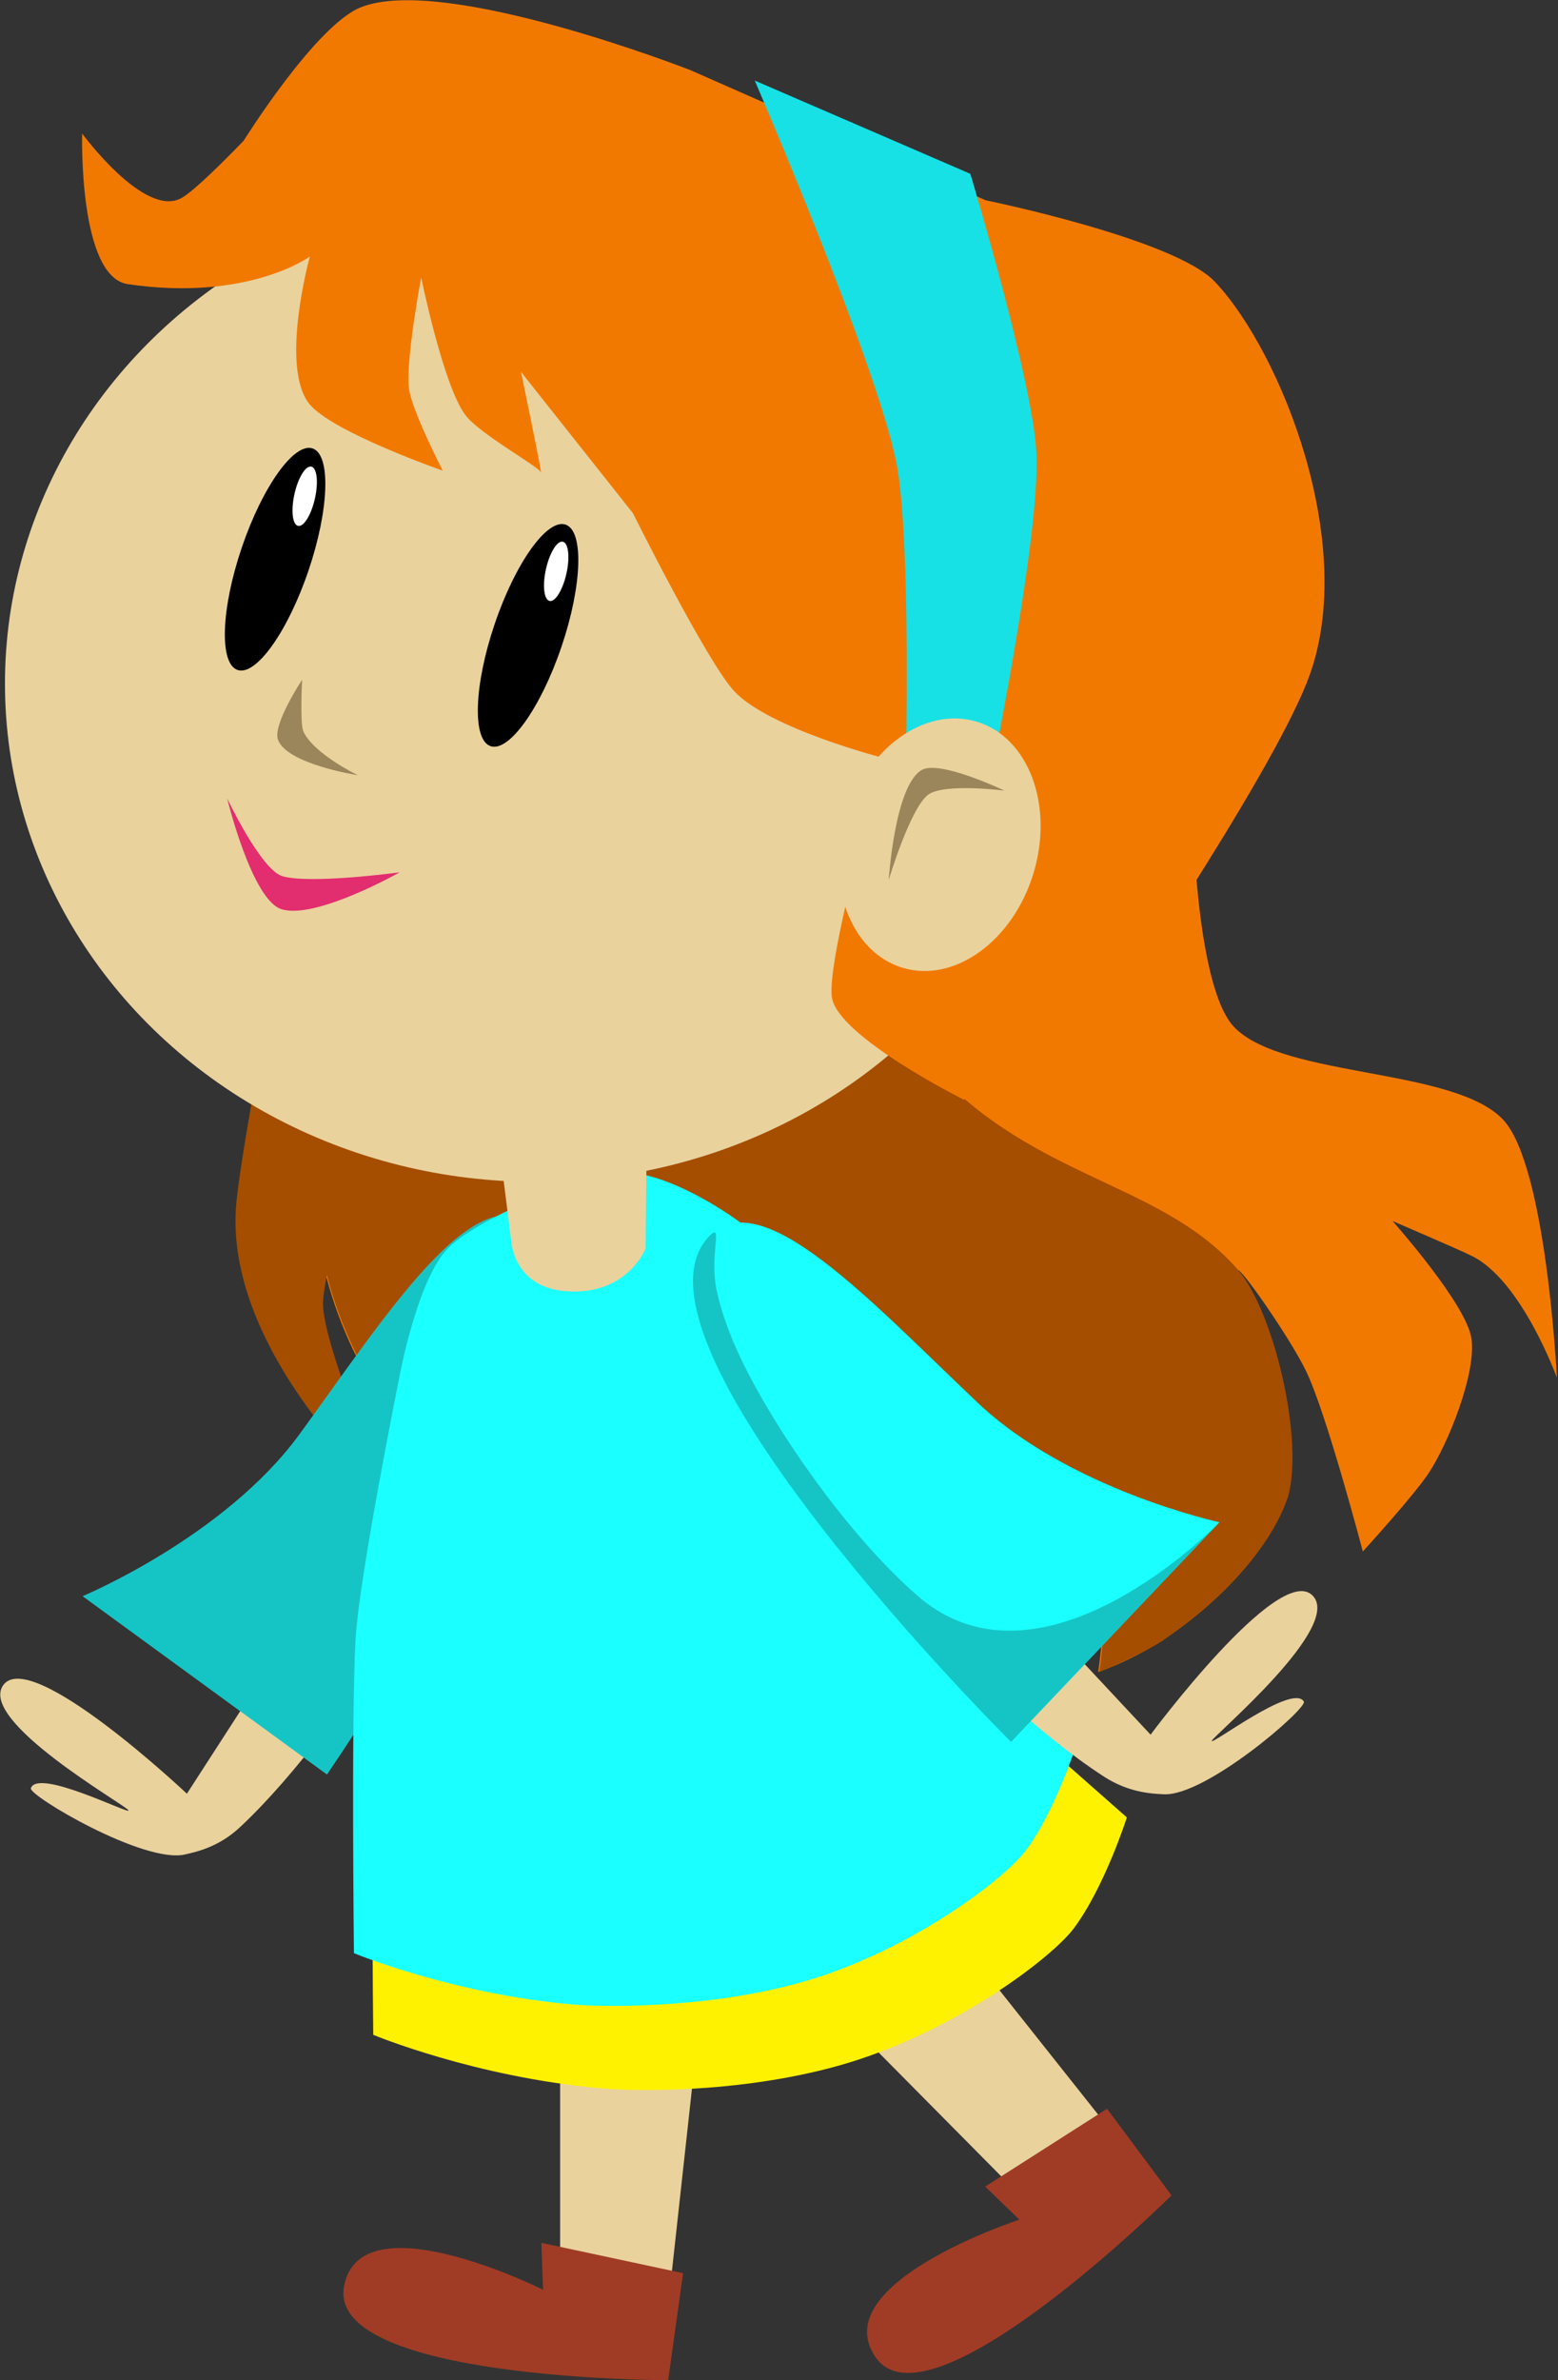
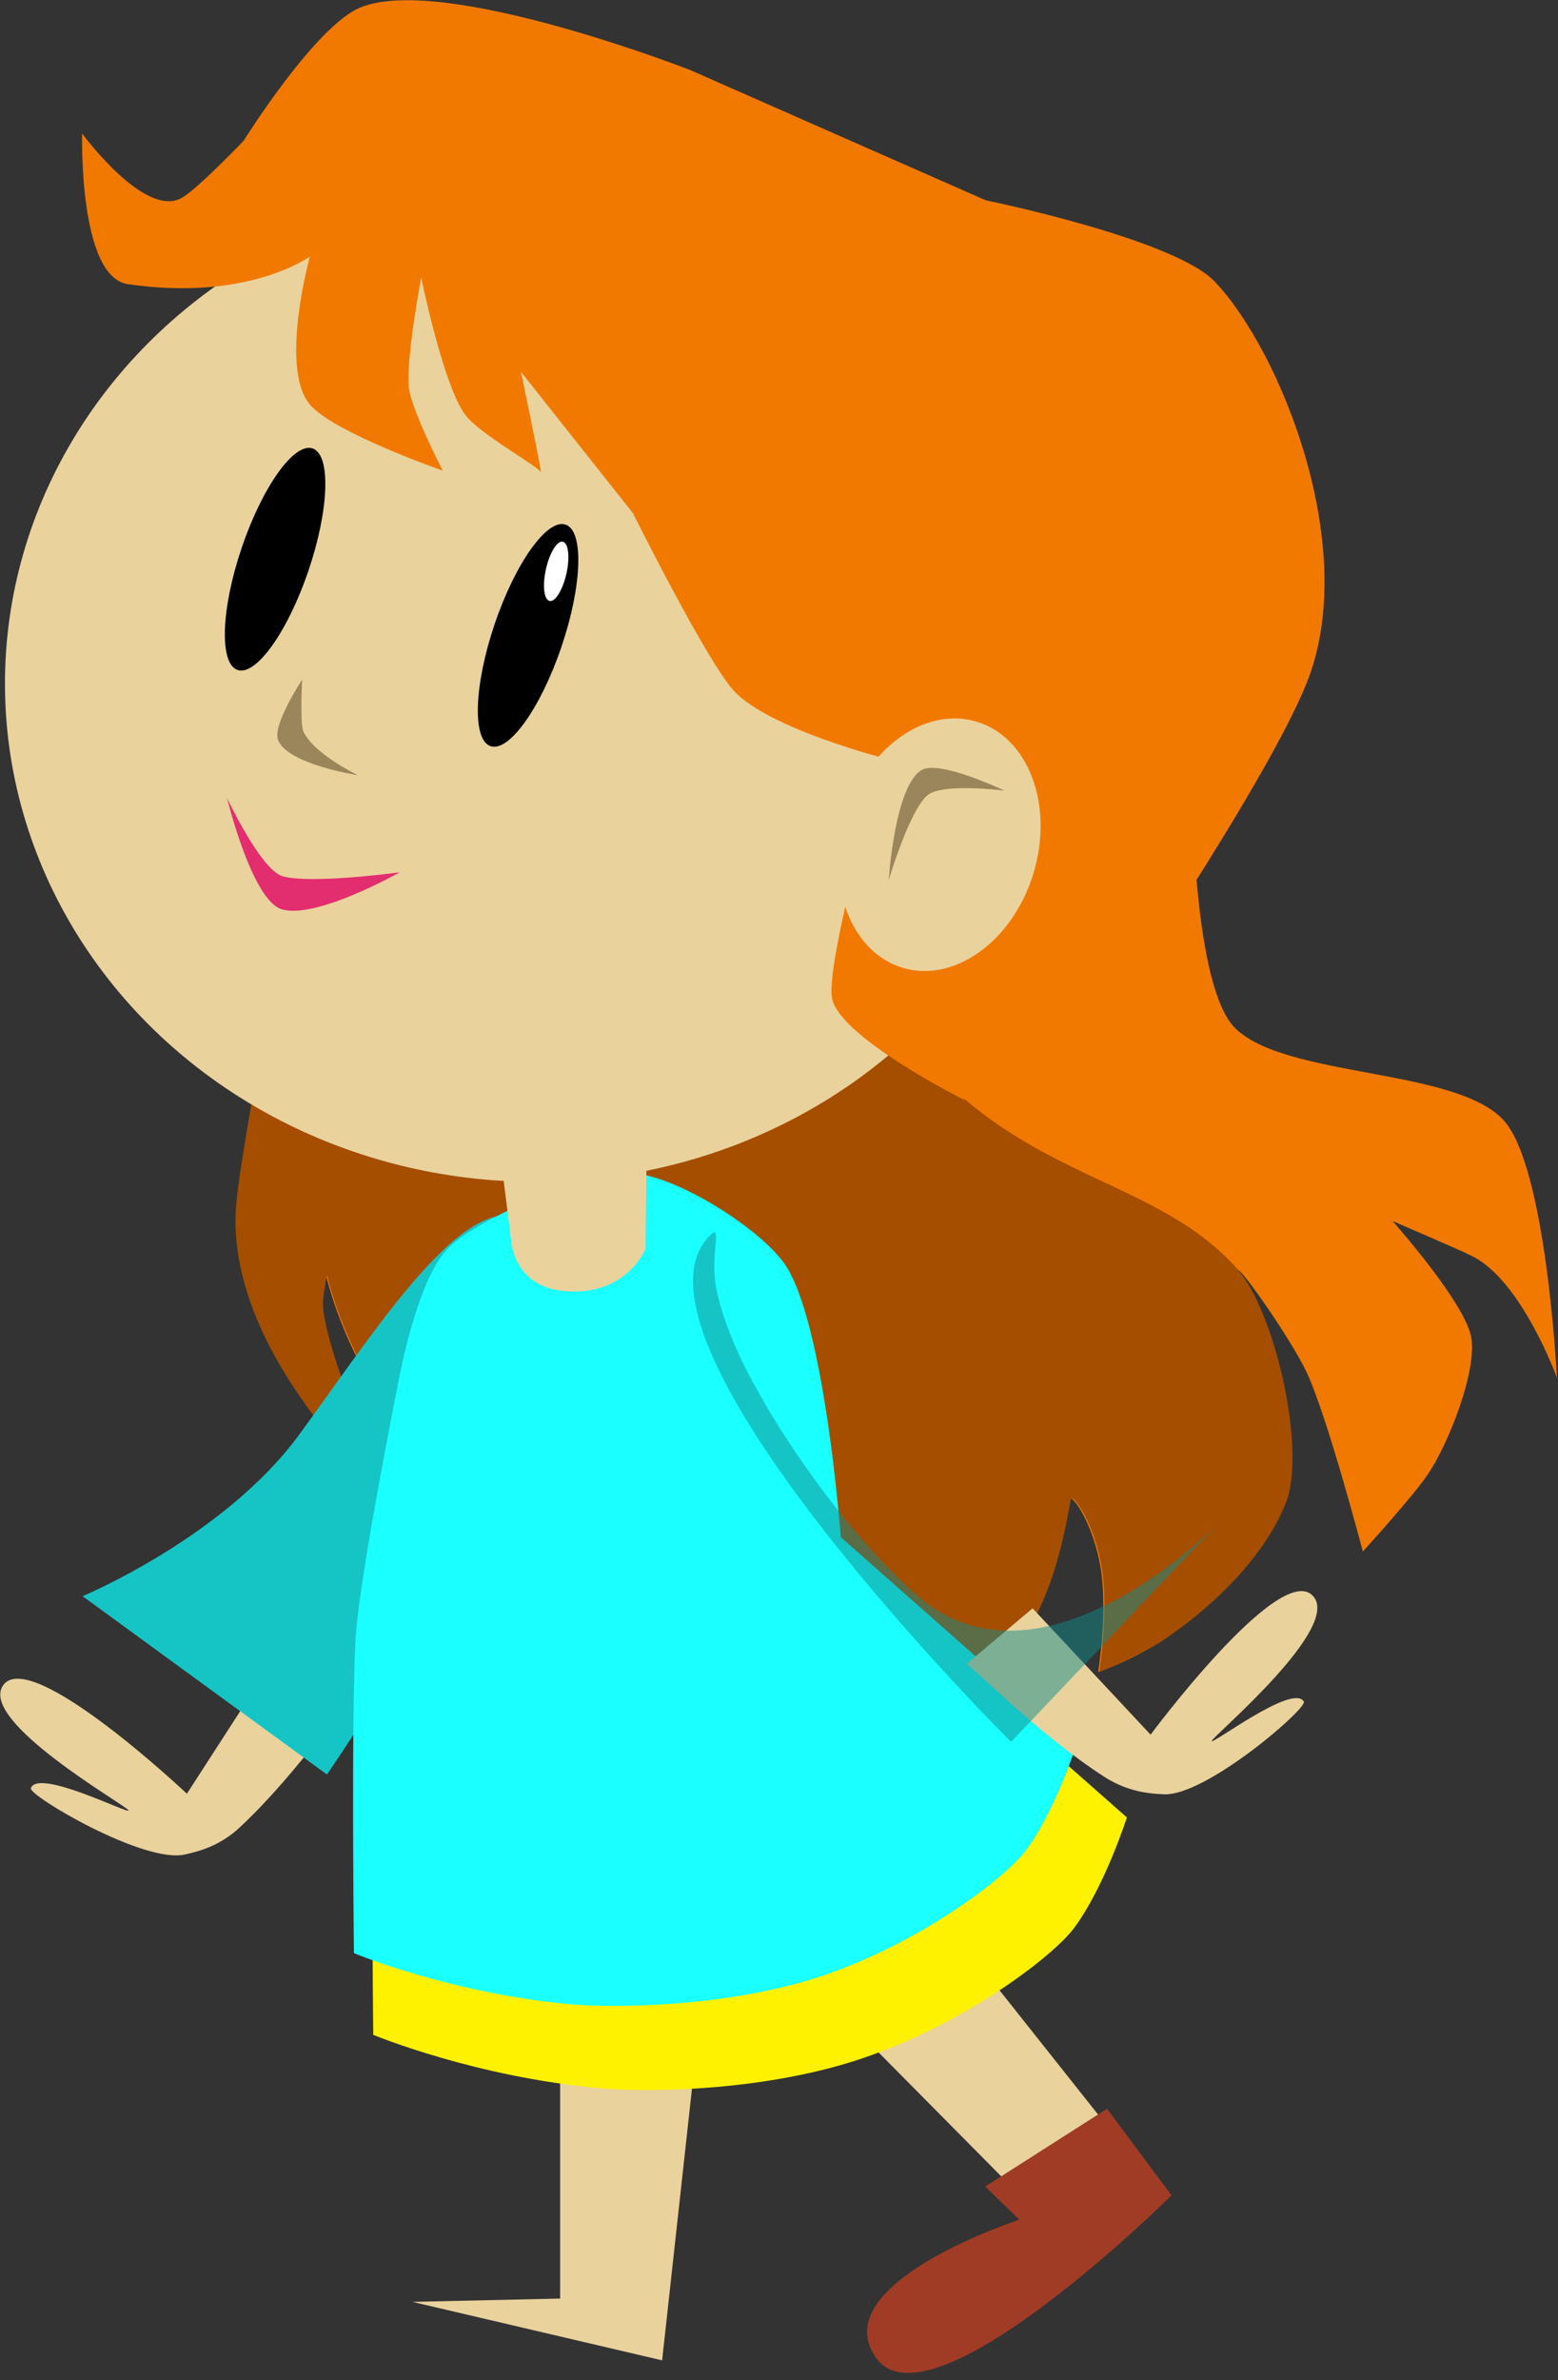
<svg xmlns="http://www.w3.org/2000/svg" version="1.1" id="girlGraphicThree" x="0px" y="0px" viewBox="0 0 282.6 431.4" enable-background="new 0 0 282.6 431.4" xml:space="preserve">
  <rect x="0" y="0" width="282.6" height="431.4" fill="#333333" stroke="none" />
  <g id="girl">
    <g id="girlLeftLeg">
      <path fill="#EAD29D" d="M101.6,371.7l0,44.9l-26.8,0.6l45.3,10.6l6.3-57.3c0,0,1.1-10.3-11.1-10.6C100.6,359.6,101.6,371.7,101.6,371.7z" />
-       <path fill="#A03C25" d="M98.2,406.5l25.7,5.5l-2.7,19.4c0,0-61.9,0-58.8-17c2.9-16,36.1,0.6,36.1,0.6L98.2,406.5z" />
    </g>
    <g id="girlRightLeg">
      <path fill="#EAD29D" d="M156.6,369.2l31.6,31.9l-18.5,19.3l39.6-24.4l-35.8-45.1c0,0-16.5-24.9-28.8-12.9C133.5,348.8,156.6,369.2,156.6,369.2z" />
      <path fill="#A03C25" d="M178.7,396.3l22.1-14.1l11.7,15.7c0,0-44,43.6-53.7,29.3c-9.2-13.4,26.1-24.9,26.1-24.9L178.7,396.3z" />
    </g>
    <g id="girlHairBack">
      <path fill="#F27900" d="M266.9,227.6c-2.4-1.2-13.9-6.1-14.3-6.3c0.4,0.5,13.4,15.1,14.3,21.3c0.9,6.3-4.2,19-7.7,24.3c-2.5,3.9-12,14.3-12,14.3s-6.6-25.1-10.3-32.7c-2.8-5.8-11.3-18-12.3-18.3c-1-0.3,11.8,30.6,8.8,41.2c-0.1,0.2-0.1,0.3-0.2,0.5c-2.3,6.3-9,16.4-22.3,25.3c-0.2,0.1-0.4,0.3-0.6,0.4c-3.7,2.4-7.4,4.1-11,5.4c-0.1,0-0.1,0-0.1,0s1.7-10.6,0.5-18.5c-1.3-8.4-5.4-14-5.7-12.7c-5.3,32.9-19.1,33.5-23.9,32.8c0,0-0.1,0-0.1,0c-0.8-0.2-1.3-0.3-1.5-0.4c0,0-0.1,0-0.1,0s-72.8-0.9-102.7-56.3c-19-35.3-2.7-72.3-2.7-72.3l153.3-31c0,0,0.2,34.2,7.7,41.7c9.1,9.1,39.9,7.2,48.7,16.7c7.8,8.4,9.7,46.7,9.7,46.7S276,232,266.9,227.6z" />
      <path fill="#A54E00" d="M224.6,230.2c-14.4-16.6-38.6-16.3-57.6-39.1c-3.1-3.8-6.5-10.1-6.5-10.1l-97.2-5.4c0,0-3.7,8.5-5.5,21.1l-7.6-21c0,0-6.1,30.5-7.3,42c-2.8,27.3,27.5,53.8,27.5,53.8s-12.4-28.8-11.8-35.8c0.1-1.4,0.4-3,0.7-4.6c1.4,5.5,3.6,11.2,6.6,16.8c29.8,55.4,102.7,56.3,102.7,56.3s0,0,0.1,0c0.2,0.1,0.7,0.2,1.5,0.4c0,0,0.1,0,0.1,0c4.7,0.8,18.5,0.1,23.9-32.8c0.2-1.4,4.4,4.2,5.7,12.7c1.2,7.8-0.5,18.5-0.5,18.5s0,0,0.1,0c0.8-0.3,7.2-3,11-5.4c0.2-0.1,0.4-0.2,0.6-0.4c13.3-9,20.1-19,22.3-25.3c0.1-0.2,0.1-0.3,0.2-0.5C236.6,261.1,231.1,237.8,224.6,230.2z" />
    </g>
    <g id="girlLeftArm">
      <path fill="#EAD29D" d="M64.6,306.4c-0.7,0.2-10.3,14.7-21,24.7c-3.8,3.6-7.8,4.5-10,5c-7.4,1.8-28.5-10.7-28-12c1.3-3.7,18.3,5,17.7,4s-27.4-16.2-22.7-22.7c5.1-6.9,33.3,19.7,33.3,19.7l17-26.3L64.6,306.4z" />
      <path fill="#1AFFFF" d="M96.6,221.7c-11.1-7.8-26.6,16.8-42.3,38.3c-13.6,18.6-39.3,29.3-39.3,29.3l44.3,32.3C59.2,321.7,118.1,236.9,96.6,221.7z" />
      <path opacity="0.5" fill="#108C8C" d="M96.6,221.7c-11.1-7.8-26.6,16.8-42.3,38.3c-13.6,18.6-39.3,29.3-39.3,29.3l44.3,32.3C59.2,321.7,118.1,236.9,96.6,221.7z" />
    </g>
    <g id="girlBody">
      <path fill="#FFF200" d="M159.8,290.1l44.6,39.3c0,0-4.1,12.8-9.7,20.2c-3.9,5.1-19.9,17.4-39,23.7c-18,5.9-39,5.9-46.6,5.2c-22.9-2-41.4-9.7-41.4-9.7s-0.5-44.7,0.3-59.5C68.7,297.1,159.8,290.1,159.8,290.1z" />
      <path fill="#1AFFFF" d="M114.2,212.6c8.1,0.2,23.3,9.8,28,16.3c7.4,10.3,10.3,49.7,10.3,49.7l42.7,37.7c0,0-3.9,12.3-9.3,19.3c-3.8,4.9-19.1,16.7-37.3,22.7c-17.2,5.6-37.4,5.6-44.7,5c-21.9-1.9-39.7-9.3-39.7-9.3s-0.5-42.8,0.3-57c0.7-11.6,8-47.7,8-47.7s3.3-17.9,9-23.3C87.1,220.6,106.6,212.4,114.2,212.6z" />
      <path fill="#EAD29D" d="M89.4,198.4l3.3,26.3c0,0,0.3,8.5,9.7,9.3c11.3,1,14.7-7.7,14.7-7.7l0.3-28.7L89.4,198.4z" />
    </g>
    <g id="girlHead">
      <ellipse fill="#EAD29D" cx="97.1" cy="123.9" rx="96.2" ry="90.3" />
      <path fill="#E22D6F" d="M41.2,144.7c0,0,4.5,18.5,9.9,20.1c6.2,1.9,21.4-6.7,21.4-6.7s-16.1,2.2-21.3,0.7C47.3,157.6,41.2,144.7,41.2,144.7z" />
      <path fill="#9B855A" d="M54.8,123.2c0,0-5.3,8-4.4,10.8c1.5,4.5,14.5,6.5,14.5,6.5s-8.1-3.9-9.9-8C54.4,131,54.8,123.2,54.8,123.2z" />
      <g id="girlEyesOpen">
        <ellipse transform="matrix(-0.947 -0.321 0.321 -0.947 149.466 254.88)" cx="95.7" cy="115.1" rx="6.4" ry="21.2" />
        <ellipse transform="matrix(-0.947 -0.321 0.321 -0.947 64.635 213.302)" cx="49.9" cy="101.3" rx="6.4" ry="21.2" />
        <ellipse transform="matrix(0.976 0.219 -0.219 0.976 25.075 -19.562)" fill="#FFFFFF" cx="100.9" cy="103.5" rx="1.9" ry="5.5" />
-         <ellipse transform="matrix(0.976 0.219 -0.219 0.976 20.983 -9.911)" fill="#FFFFFF" cx="55.3" cy="89.9" rx="1.9" ry="5.5" />
      </g>
      <g id="girlEyesClosed" display="none">
        <path display="inline" fill="none" stroke="#000000" stroke-width="5" stroke-linecap="round" stroke-miterlimit="10" d="M51.7,119.2c0,0,9-22,0.5-26.7c-12.1-6.6-20.3,17.8-20.3,17.8" />
        <path display="inline" fill="none" stroke="#000000" stroke-width="5" stroke-linecap="round" stroke-miterlimit="10" d="M99.4,134.7c0,0,9-22,0.5-26.7c-12.1-6.6-20.3,17.8-20.3,17.8" />
      </g>
      <path fill="#F27900" d="M125.2,12.7c0,0-44.5-17.4-59.7-11.4c-8.2,3.2-21.3,24.2-21.3,24.2s-8.5,8.9-11.3,10.4c-6.7,3.7-18-11.7-18-11.7s-0.7,26,8.3,27.3c21.8,3.2,33-5,33-5s-5.5,19.9-0.1,26.7c4.1,5.1,24.2,12.1,24.2,12.1s-5.6-10.9-6.1-14.8c-0.7-5,2.2-20.2,2.2-20.2s4,19.6,8,24.9c2.5,3.4,13.4,9.4,13.7,10.4c0.4,1-3.6-18.2-3.6-18.2l20.3,25.6c0,0,13.5,27.1,18.4,32.3c6.4,6.8,27.1,12.1,27.1,12.1s-10.5,36.5-9.4,43.4c1.1,7.1,23.9,18.5,23.9,18.5l25-13.5c0,0,30-43.9,37.2-62c9.8-24.2-4.6-60-16.6-72.7c-7.3-7.8-41.6-14.8-41.6-14.8L125.2,12.7z" />
-       <path fill="#17E1E5" d="M136.9,14.6c0,0,22.1,51.2,25.7,69.3c2.7,13.7,1.7,55.7,1.7,55.7l15,3.3c0,0,9.4-45.4,8.7-60.7c-0.6-13-12-50.7-12-50.7L136.9,14.6z" />
      <ellipse transform="matrix(0.957 0.289 -0.289 0.957 51.635 -42.758)" fill="#EAD29D" cx="170.4" cy="153.2" rx="17.8" ry="23.3" />
      <path fill="#9B855A" d="M182.2,143.3c0,0-11.5-5.5-14.9-3.8c-5,2.6-6.1,20-6.1,20s3.9-13.1,7.2-15.5C171.4,141.9,182.2,143.3,182.2,143.3z" />
    </g>
    <g id="grilRightArm">
      <path fill="#EAD29D" d="M175.3,301.6c0.8,0.1,12.8,12.6,25.1,20.5c4.4,2.8,8.5,3,10.7,3.1c7.6,0.4,26.1-15.6,25.4-16.8c-2-3.4-17.1,8.2-16.7,7.1c0.5-1.1,24.1-20.9,18.2-26.4c-6.2-5.8-29.3,25.3-29.3,25.3l-21.4-22.9L175.3,301.6z" />
-       <path fill="#1AFFFF" d="M128.7,224c9.5-9.7,29.2,11.8,48.5,30.1c16.7,15.9,44,21.8,44,21.8l-37.8,39.8C183.3,315.7,110.2,242.8,128.7,224z" />
      <path opacity="0.5" fill="#108C8C" d="M128.7,224c2.6-2.6-0.1,3.3,1.3,9.9c0.9,4.3,2.9,9.6,5.6,14.8c7.6,14.6,20,31.1,30.8,40.5c22.8,19.9,54.8-13.3,54.8-13.3l-37.8,39.8C183.3,315.7,110.2,242.8,128.7,224z" />
    </g>
  </g>
</svg>